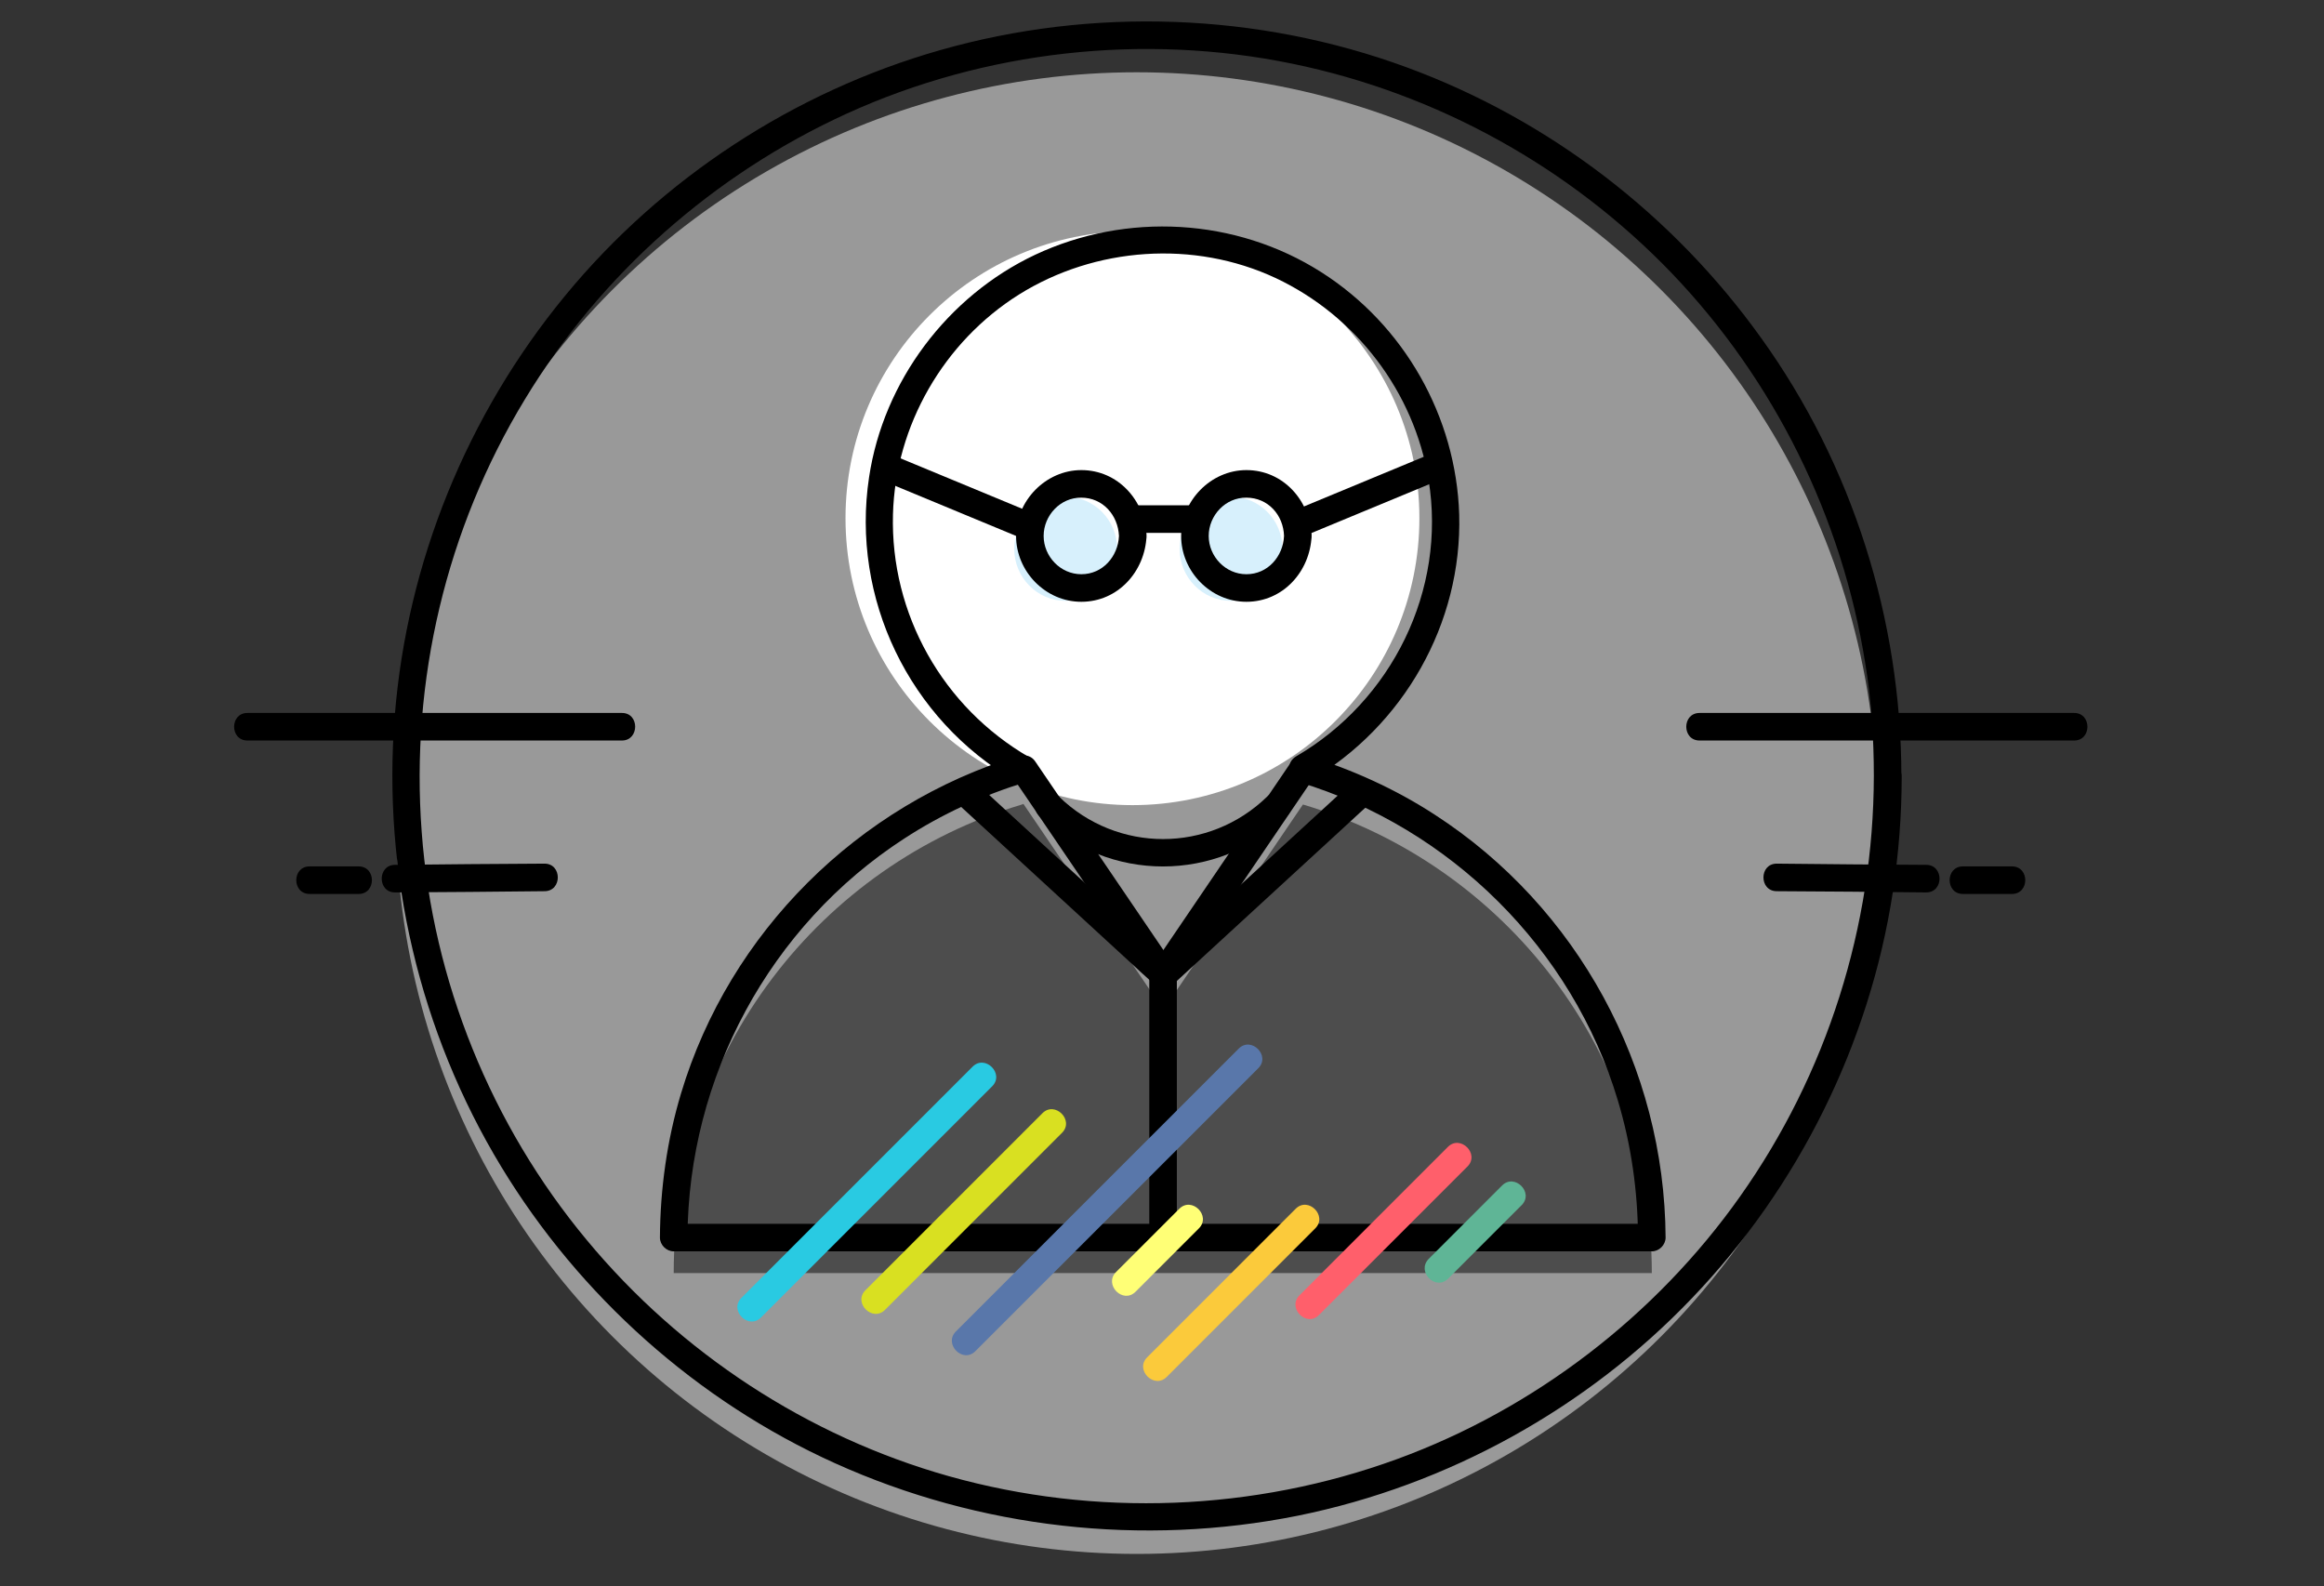
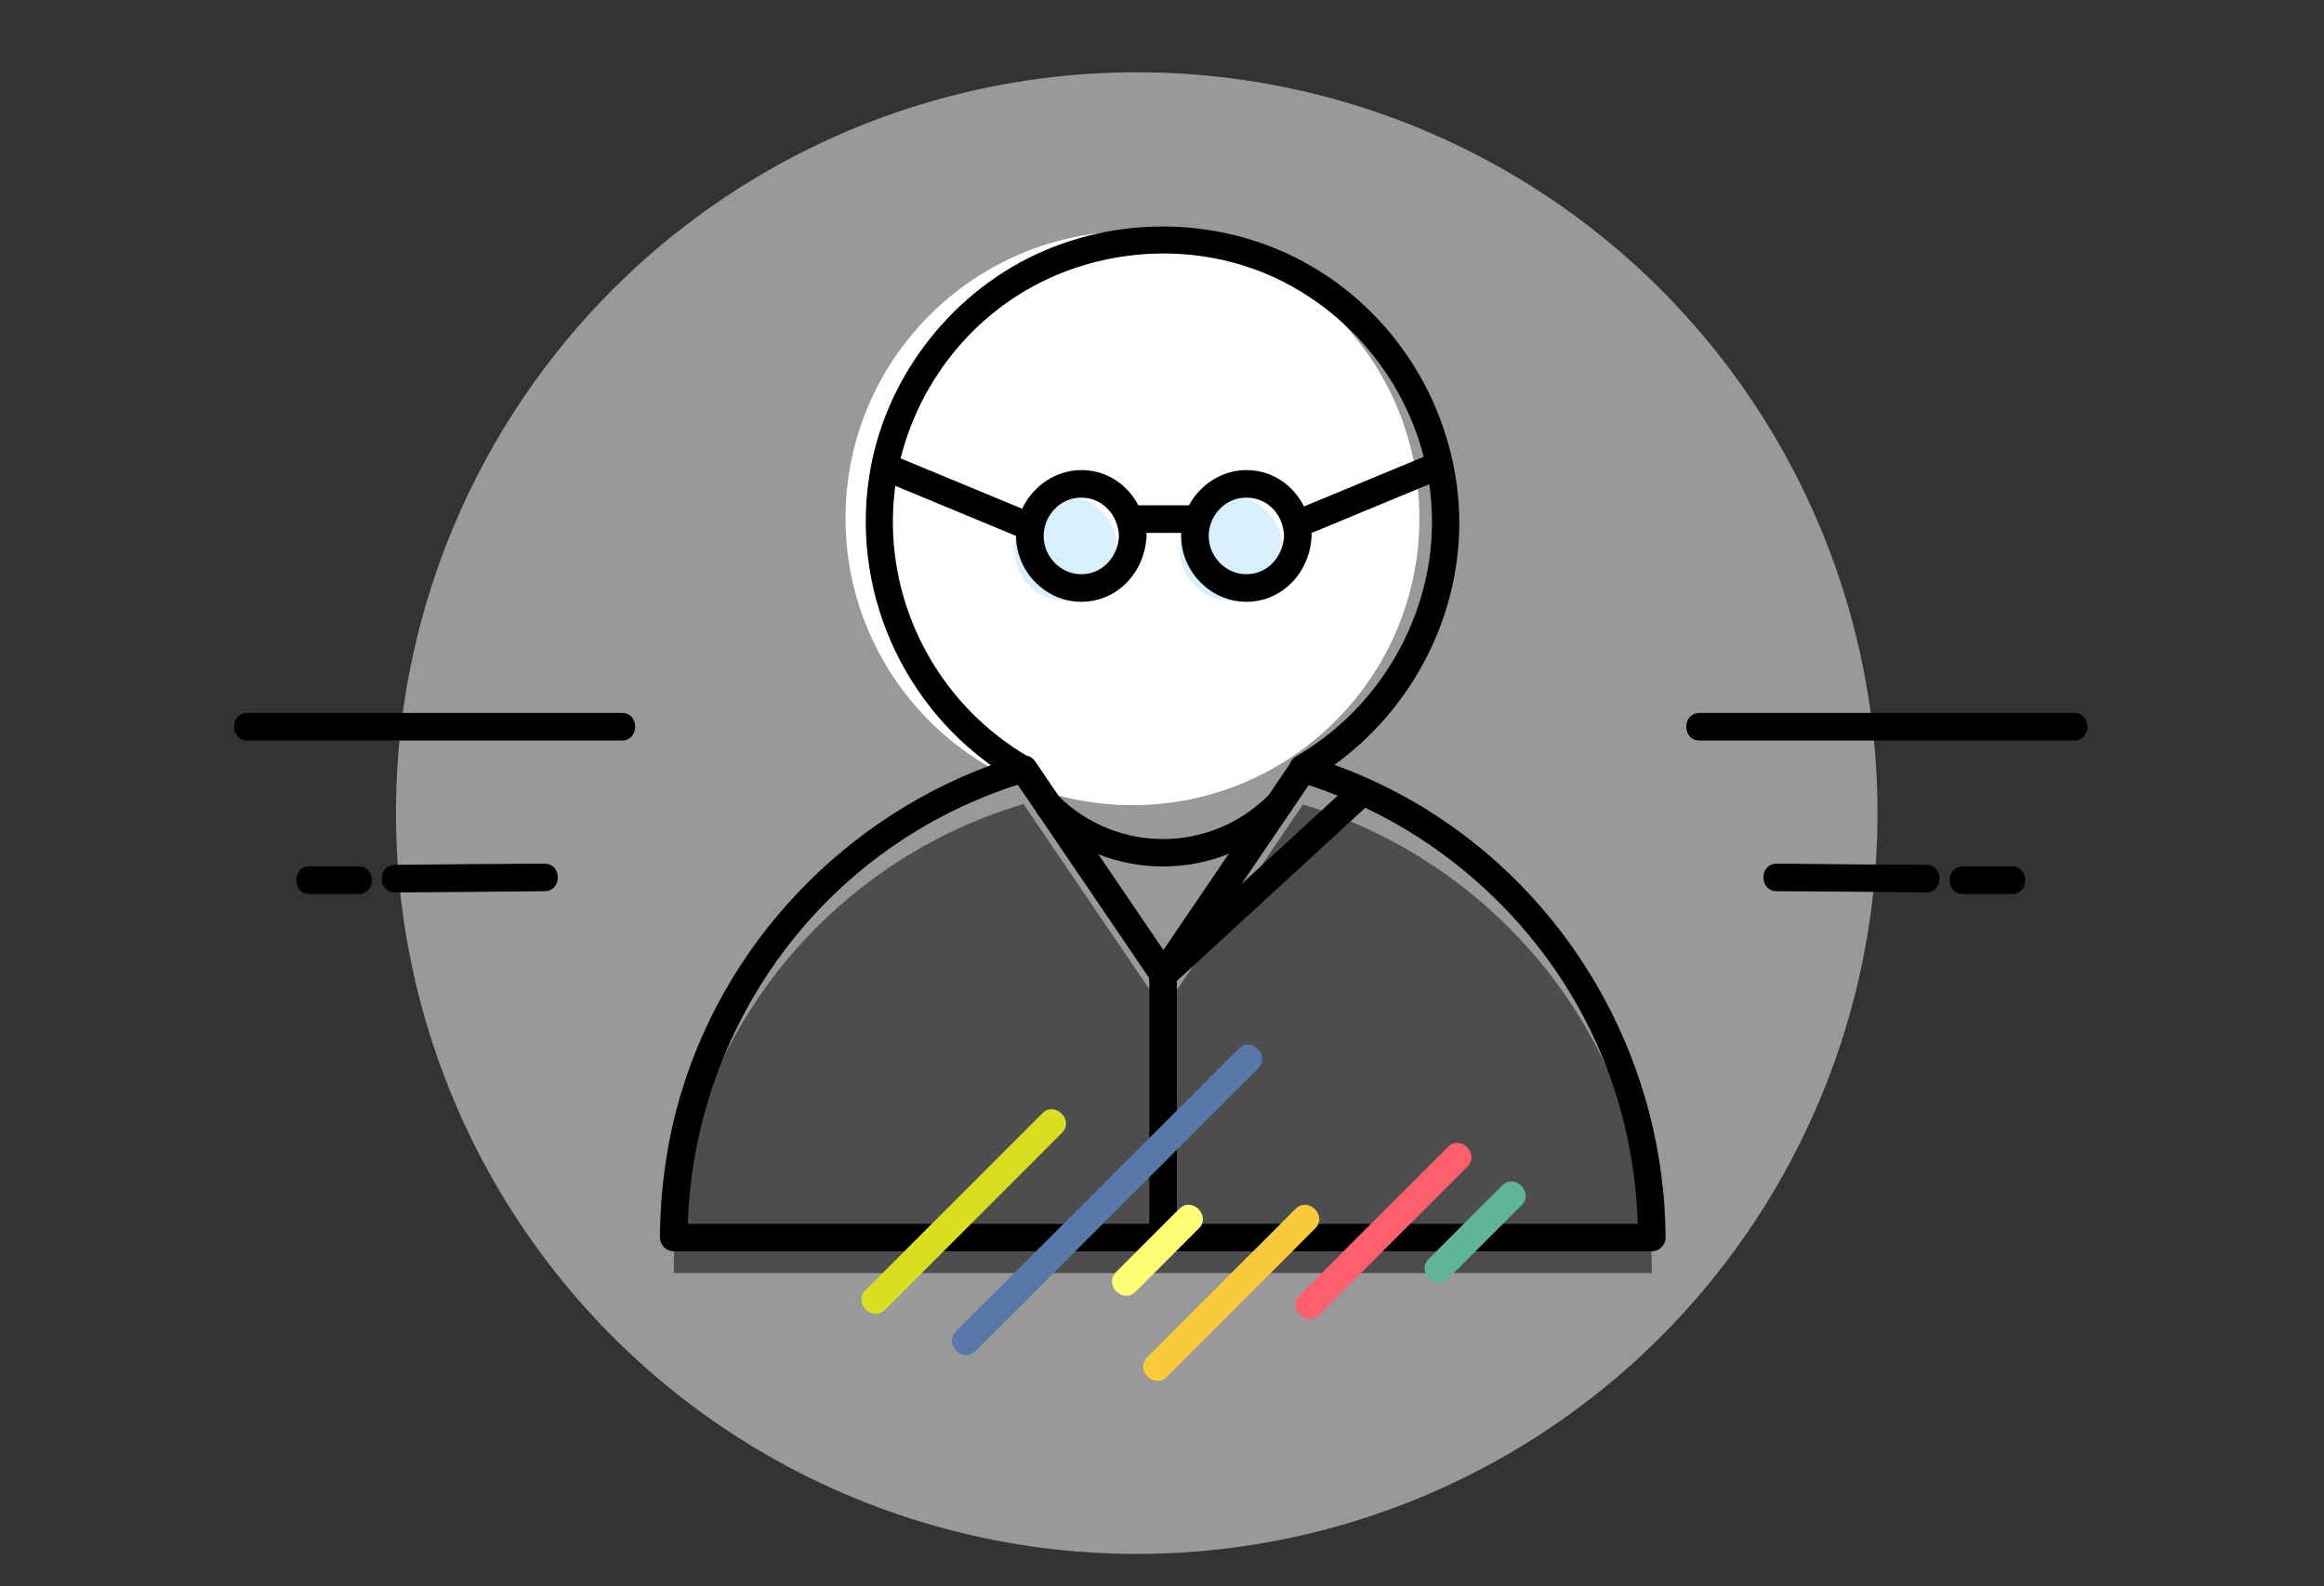
<svg xmlns="http://www.w3.org/2000/svg" version="1.1" x="0px" y="0px" viewBox="0 0 758.9 518" style="enable-background:new 0 0 758.9 518;" xml:space="preserve">
  <rect x="0" y="0" width="758.9" height="518" fill="#333333" stroke="none" />
  <style type="text/css">
	.st0{fill:none;stroke:#000000;stroke-width:2;stroke-miterlimit:10;}
	.st1{fill:none;stroke:#9DD8F2;stroke-miterlimit:10;}
	.st2{fill:#4D4D4D;}
	.st3{fill:#D7F0FC;}
	.st4{fill:#FFFF76;}
	.st5{fill:#D9E021;}
	.st6{fill:#FF5F6B;}
	.st7{fill:#5FB596;}
	.st8{fill:#5977AA;}
	.st9{fill:#FBCA3B;}
	.st10{fill:#FF7B24;}
	.st11{fill:#29CAE2;}
	.st12{fill:#FFFFFF;}
	.st13{fill:#FFFFE3;}
	.st14{fill:#999999;}
	.st15{display:none;}
	.st16{display:inline;}
	.st17{display:inline;fill:none;stroke:#000000;stroke-miterlimit:10;}
	.st18{display:inline;fill:none;stroke:#000000;stroke-width:2;stroke-miterlimit:10;}
	.st19{fill:#202020;}
	.st20{fill:#E6E6E6;}
	.st21{fill:#4D4D4D;stroke:#4D4D4D;stroke-miterlimit:10;}
	.st22{fill:#FFFFC2;}
	.st23{fill:#808080;}
</style>
  <g id="final">
    <g>
      <g>
        <g>
          <circle class="st14" cx="371.2" cy="265.5" r="241.9" />
        </g>
        <g>
          <g>
-             <path d="M611.9,253.4c-0.1,49.1-15.3,97.2-43.7,137.3c-27.5,38.9-67.1,69.3-111.9,85.7c-46.8,17.1-98.5,19.1-146.5,5.6       c-46.1-13-87.6-40.2-118.2-77.1c-31.2-37.5-50.3-84.6-53.9-133.3c-3.7-49.3,8-98.9,33.7-141.2c24.7-40.8,61.7-73.5,105.1-93.3       c45.2-20.6,96.9-26.3,145.5-16.3c47.2,9.7,90.7,33.8,124,68.5c33.4,34.9,55.5,79.6,63.1,127.3       C611.1,228.7,611.9,241.1,611.9,253.4c0,5.8,9,5.8,9,0c-0.1-51-15.9-101.4-45.7-142.9C546.4,70.2,505.9,39.1,459.4,22       C410.8,4.1,356.6,2.2,306.9,16.4C259.2,30,216,58.3,184.5,96.6c-32,38.9-51.6,87-55.6,137.2C124.8,285,137,337,163.7,381       c25.6,42.2,64,76.5,109,96.8c47.2,21.3,100.4,27.3,151.2,17.1c48.8-9.9,94.2-35,128.6-71c34.7-36.2,58-83,65.6-132.6       c1.9-12.5,2.9-25.2,2.9-37.9C621,247.6,612,247.6,611.9,253.4z" />
-           </g>
+             </g>
        </g>
        <g>
          <path class="st2" d="M379.8,329.6l-45.6-67.1l-0.5,0.2c-65.8,19.7-113.7,80.7-113.7,153h319.4c0-72.3-48-133.3-113.9-153      l-0.1,0.1l-45.6,67.1" />
        </g>
        <circle class="st12" cx="369.8" cy="169.2" r="93.7" />
        <g>
          <g>
            <ellipse class="st3" cx="348" cy="179.2" rx="16.8" ry="17" />
          </g>
          <g>
            <ellipse class="st3" cx="402" cy="179.2" rx="16.8" ry="17" />
          </g>
        </g>
        <g>
          <g>
            <g>
              <path d="M365.4,175c-0.3,6.7-5.3,12.5-12.3,12.5c-6.8,0-12.3-5.8-12.3-12.5c0-6.7,5.5-12.6,12.3-12.5        C360.1,162.5,365.1,168.2,365.4,175c0.2,5.8,9.2,5.8,9,0c-0.5-11.6-9.3-21.5-21.3-21.5c-11.6,0-21.3,10-21.3,21.5        c0,11.6,9.6,21.5,21.3,21.5c12,0,20.8-9.9,21.3-21.5C374.6,169.2,365.6,169.2,365.4,175z" />
            </g>
          </g>
          <g>
            <g>
              <path d="M419.3,175c-0.3,6.7-5.3,12.5-12.3,12.5c-6.8,0-12.3-5.8-12.3-12.5c0-6.7,5.5-12.6,12.3-12.5        C414.1,162.5,419.1,168.2,419.3,175c0.2,5.8,9.2,5.8,9,0c-0.5-11.6-9.3-21.5-21.3-21.5c-11.6,0-21.3,10-21.3,21.5        c0,11.6,9.6,21.5,21.3,21.5c12,0,20.8-9.9,21.3-21.5C428.6,169.2,419.6,169.2,419.3,175z" />
            </g>
          </g>
          <g>
            <g>
              <path d="M425,175.4c15.2-6.3,30.4-12.6,45.6-18.9c5.3-2.2,3-10.9-2.4-8.7c-15.2,6.3-30.4,12.6-45.6,18.9        C417.4,168.9,419.7,177.6,425,175.4L425,175.4z" />
            </g>
          </g>
          <g>
            <g>
              <path d="M335.9,167c-15.2-6.3-30.4-12.6-45.6-18.9c-5.3-2.2-7.7,6.5-2.4,8.7c15.2,6.3,30.4,12.6,45.6,18.9        C338.9,177.9,341.2,169.2,335.9,167L335.9,167z" />
            </g>
          </g>
          <g>
            <g>
              <path d="M369.9,174c6.8,0,13.6,0,20.4,0c5.8,0,5.8-9,0-9c-6.8,0-13.6,0-20.4,0C364.1,165,364.1,174,369.9,174L369.9,174z" />
            </g>
          </g>
          <g>
            <g>
              <path d="M427.7,255c30.6-17.9,49.8-51.4,48.8-87c-1-32-18-61.9-45-79.1c-27.9-17.8-63.7-19.7-93.5-5.7        c-28.6,13.5-49.5,41.3-54.2,72.6c-6,39.6,13.1,79.1,47.7,99.2c0.4-2.7,0.7-5.5,1.1-8.2c-52.4,16-94.4,57.6-110.2,110.2        c-4.6,15.3-6.8,31.2-6.9,47.1c0,2.4,2.1,4.5,4.5,4.5c36.2,0,72.4,0,108.6,0c57.2,0,114.4,0,171.6,0c13.1,0,26.1,0,39.2,0        c2.4,0,4.5-2.1,4.5-4.5c-0.3-55.5-28.7-107.9-75.4-138.1c-12.9-8.4-27.1-14.8-41.8-19.3c-5.6-1.7-7.9,7-2.4,8.7        c49.4,15,89.2,54.4,104,103.9c4.4,14.6,6.5,29.6,6.6,44.8c1.5-1.5,3-3,4.5-4.5c-36.2,0-72.4,0-108.6,0        c-57.2,0-114.4,0-171.6,0c-13.1,0-26.1,0-39.2,0c1.5,1.5,3,3,4.5,4.5c0.2-52.2,26.8-101.8,70.8-130.3        c12.3-8,25.6-14.1,39.6-18.4c3.7-1.1,4.5-6.2,1.1-8.2c-28.1-16.3-45.3-46.7-44.4-79.3c0.8-29,16.6-56.3,41.1-71.7        c24.9-15.6,57.2-17.9,83.9-5.4c26.3,12.4,45.2,37.2,49.9,65.9c5.9,36-12,72.1-43.3,90.3C418.2,250.1,422.7,257.9,427.7,255z" />
            </g>
          </g>
          <g>
            <g>
              <g>
                <g>
                  <path d="M441.6,255.4c-18.9,17.4-37.9,34.8-56.8,52.2c-2.7,2.5-5.4,5-8.2,7.5c-4.3,3.9,2.1,10.3,6.4,6.4          c18.9-17.4,37.9-34.8,56.8-52.2c2.7-2.5,5.4-5,8.2-7.5C452.2,257.8,445.9,251.5,441.6,255.4L441.6,255.4z" />
                </g>
              </g>
              <g>
                <g>
                  <path d="M421.5,249c-15.2,22.4-30.4,44.7-45.6,67.1c-3.3,4.8,4.5,9.3,7.8,4.5c15.2-22.4,30.4-44.7,45.6-67.1          C432.5,248.7,424.8,244.2,421.5,249L421.5,249z" />
                </g>
              </g>
              <g>
                <g>
                  <path d="M384.3,404.2c0-25.1,0-50.1,0-75.2c0-3.6,0-7.2,0-10.7c0-5.8-9-5.8-9,0c0,25.1,0,50.1,0,75.2c0,3.6,0,7.2,0,10.7          C375.3,410,384.3,410,384.3,404.2L384.3,404.2z" />
                </g>
              </g>
            </g>
            <g>
              <g>
                <g>
-                   <path d="M311.7,261.5c18.9,17.4,37.9,34.8,56.8,52.2c2.7,2.5,5.4,5,8.2,7.5c4.3,3.9,10.6-2.4,6.4-6.4          c-18.9-17.4-37.9-34.8-56.8-52.2c-2.7-2.5-5.4-5-8.2-7.5C313.8,251.2,307.4,257.6,311.7,261.5L311.7,261.5z" />
-                 </g>
+                   </g>
              </g>
              <g>
                <g>
                  <path d="M330.3,253.2c15.2,22.4,30.4,44.7,45.6,67.1c3.2,4.8,11,0.3,7.8-4.5c-15.2-22.4-30.4-44.7-45.6-67.1          C334.9,243.9,327.1,248.4,330.3,253.2L330.3,253.2z" />
                </g>
              </g>
            </g>
          </g>
          <g>
            <g>
              <path d="M339.4,266.5c22.5,21.9,58.2,21.9,80.8,0c4.2-4-2.2-10.4-6.4-6.4c-19,18.5-49,18.5-68,0        C341.6,256.1,335.3,262.4,339.4,266.5L339.4,266.5z" />
            </g>
          </g>
        </g>
      </g>
      <g>
        <g>
          <g>
            <path class="st5" d="M289,427.7c19.3-19.3,38.5-38.5,57.8-57.8c4.1-4.1-2.3-10.5-6.4-6.4c-19.3,19.3-38.5,38.5-57.8,57.8       C278.5,425.4,284.9,431.8,289,427.7L289,427.7z" />
          </g>
        </g>
        <g>
          <g>
            <path class="st8" d="M318.5,441.2c27-27,54-54,81-81c3.8-3.8,7.6-7.6,11.4-11.4c4.1-4.1-2.3-10.5-6.4-6.4c-27,27-54,54-81,81       c-3.8,3.8-7.6,7.6-11.4,11.4C308.1,438.9,314.4,445.3,318.5,441.2L318.5,441.2z" />
          </g>
        </g>
        <g>
          <g>
-             <path class="st11" d="M248.5,430.2c22-22,44.1-44.1,66.1-66.1c3.1-3.1,6.3-6.3,9.4-9.4c4.1-4.1-2.3-10.5-6.4-6.4       c-22,22-44.1,44.1-66.1,66.1c-3.1,3.1-6.3,6.3-9.4,9.4C238,427.9,244.4,434.3,248.5,430.2L248.5,430.2z" />
-           </g>
+             </g>
        </g>
        <g>
          <g>
            <path class="st4" d="M370.8,421.8c6.9-6.9,13.8-13.8,20.7-20.7c4.1-4.1-2.3-10.5-6.4-6.4c-6.9,6.9-13.8,13.8-20.7,20.7       C360.4,419.5,366.7,425.9,370.8,421.8L370.8,421.8z" />
          </g>
        </g>
        <g>
          <g>
            <path class="st9" d="M381,449.6c16.2-16.2,32.3-32.3,48.5-48.5c4.1-4.1-2.3-10.5-6.4-6.4c-16.2,16.2-32.3,32.3-48.5,48.5       C370.5,447.3,376.9,453.7,381,449.6L381,449.6z" />
          </g>
        </g>
        <g>
          <g>
            <path class="st6" d="M430.7,429.4c16.2-16.2,32.3-32.3,48.5-48.5c4.1-4.1-2.3-10.5-6.4-6.4c-16.2,16.2-32.3,32.3-48.5,48.5       C420.3,427.1,426.6,433.5,430.7,429.4L430.7,429.4z" />
          </g>
        </g>
        <g>
          <g>
            <path class="st7" d="M472.9,417.5c8-8,16-16,24-24c4.1-4.1-2.3-10.5-6.4-6.4c-8,8-16,16-24,24       C462.5,415.3,468.8,421.6,472.9,417.5L472.9,417.5z" />
          </g>
        </g>
      </g>
      <g>
        <g>
          <g>
            <g>
              <path d="M177.8,282c-16.3,0.1-32.5,0.2-48.8,0.4c-5.8,0-5.8,9,0,9c16.3-0.1,32.5-0.2,48.8-0.4C183.6,291,183.6,282,177.8,282        L177.8,282z" />
            </g>
          </g>
          <g>
            <g>
              <path d="M203.1,232.8c-35.7,0-71.4,0-107.1,0c-5.1,0-10.1,0-15.2,0c-5.8,0-5.8,9,0,9c35.7,0,71.4,0,107.1,0        c5.1,0,10.1,0,15.2,0C208.8,241.8,208.9,232.8,203.1,232.8L203.1,232.8z" />
            </g>
          </g>
        </g>
        <g>
          <g>
            <path d="M117.1,282.9c-5.3,0-10.7,0-16,0c-5.8,0-5.8,9,0,9c5.3,0,10.7,0,16,0C122.9,291.9,122.9,282.9,117.1,282.9L117.1,282.9       z" />
          </g>
        </g>
      </g>
      <g>
        <g>
          <g>
            <g>
              <path d="M580.2,291c16.3,0.1,32.5,0.2,48.8,0.4c5.8,0,5.8-9,0-9c-16.3-0.1-32.5-0.2-48.8-0.4C574.4,282,574.4,291,580.2,291        L580.2,291z" />
            </g>
          </g>
          <g>
            <g>
              <path d="M555,241.8c35.7,0,71.4,0,107.1,0c5.1,0,10.1,0,15.2,0c5.8,0,5.8-9,0-9c-35.7,0-71.4,0-107.1,0c-5.1,0-10.1,0-15.2,0        C549.2,232.8,549.2,241.8,555,241.8L555,241.8z" />
            </g>
          </g>
        </g>
        <g>
          <g>
            <path d="M641,291.9c5.3,0,10.7,0,16,0c5.8,0,5.8-9,0-9c-5.3,0-10.7,0-16,0C635.2,282.9,635.2,291.9,641,291.9L641,291.9z" />
          </g>
        </g>
      </g>
    </g>
  </g>
  <g id="old" class="st15">
</g>
</svg>